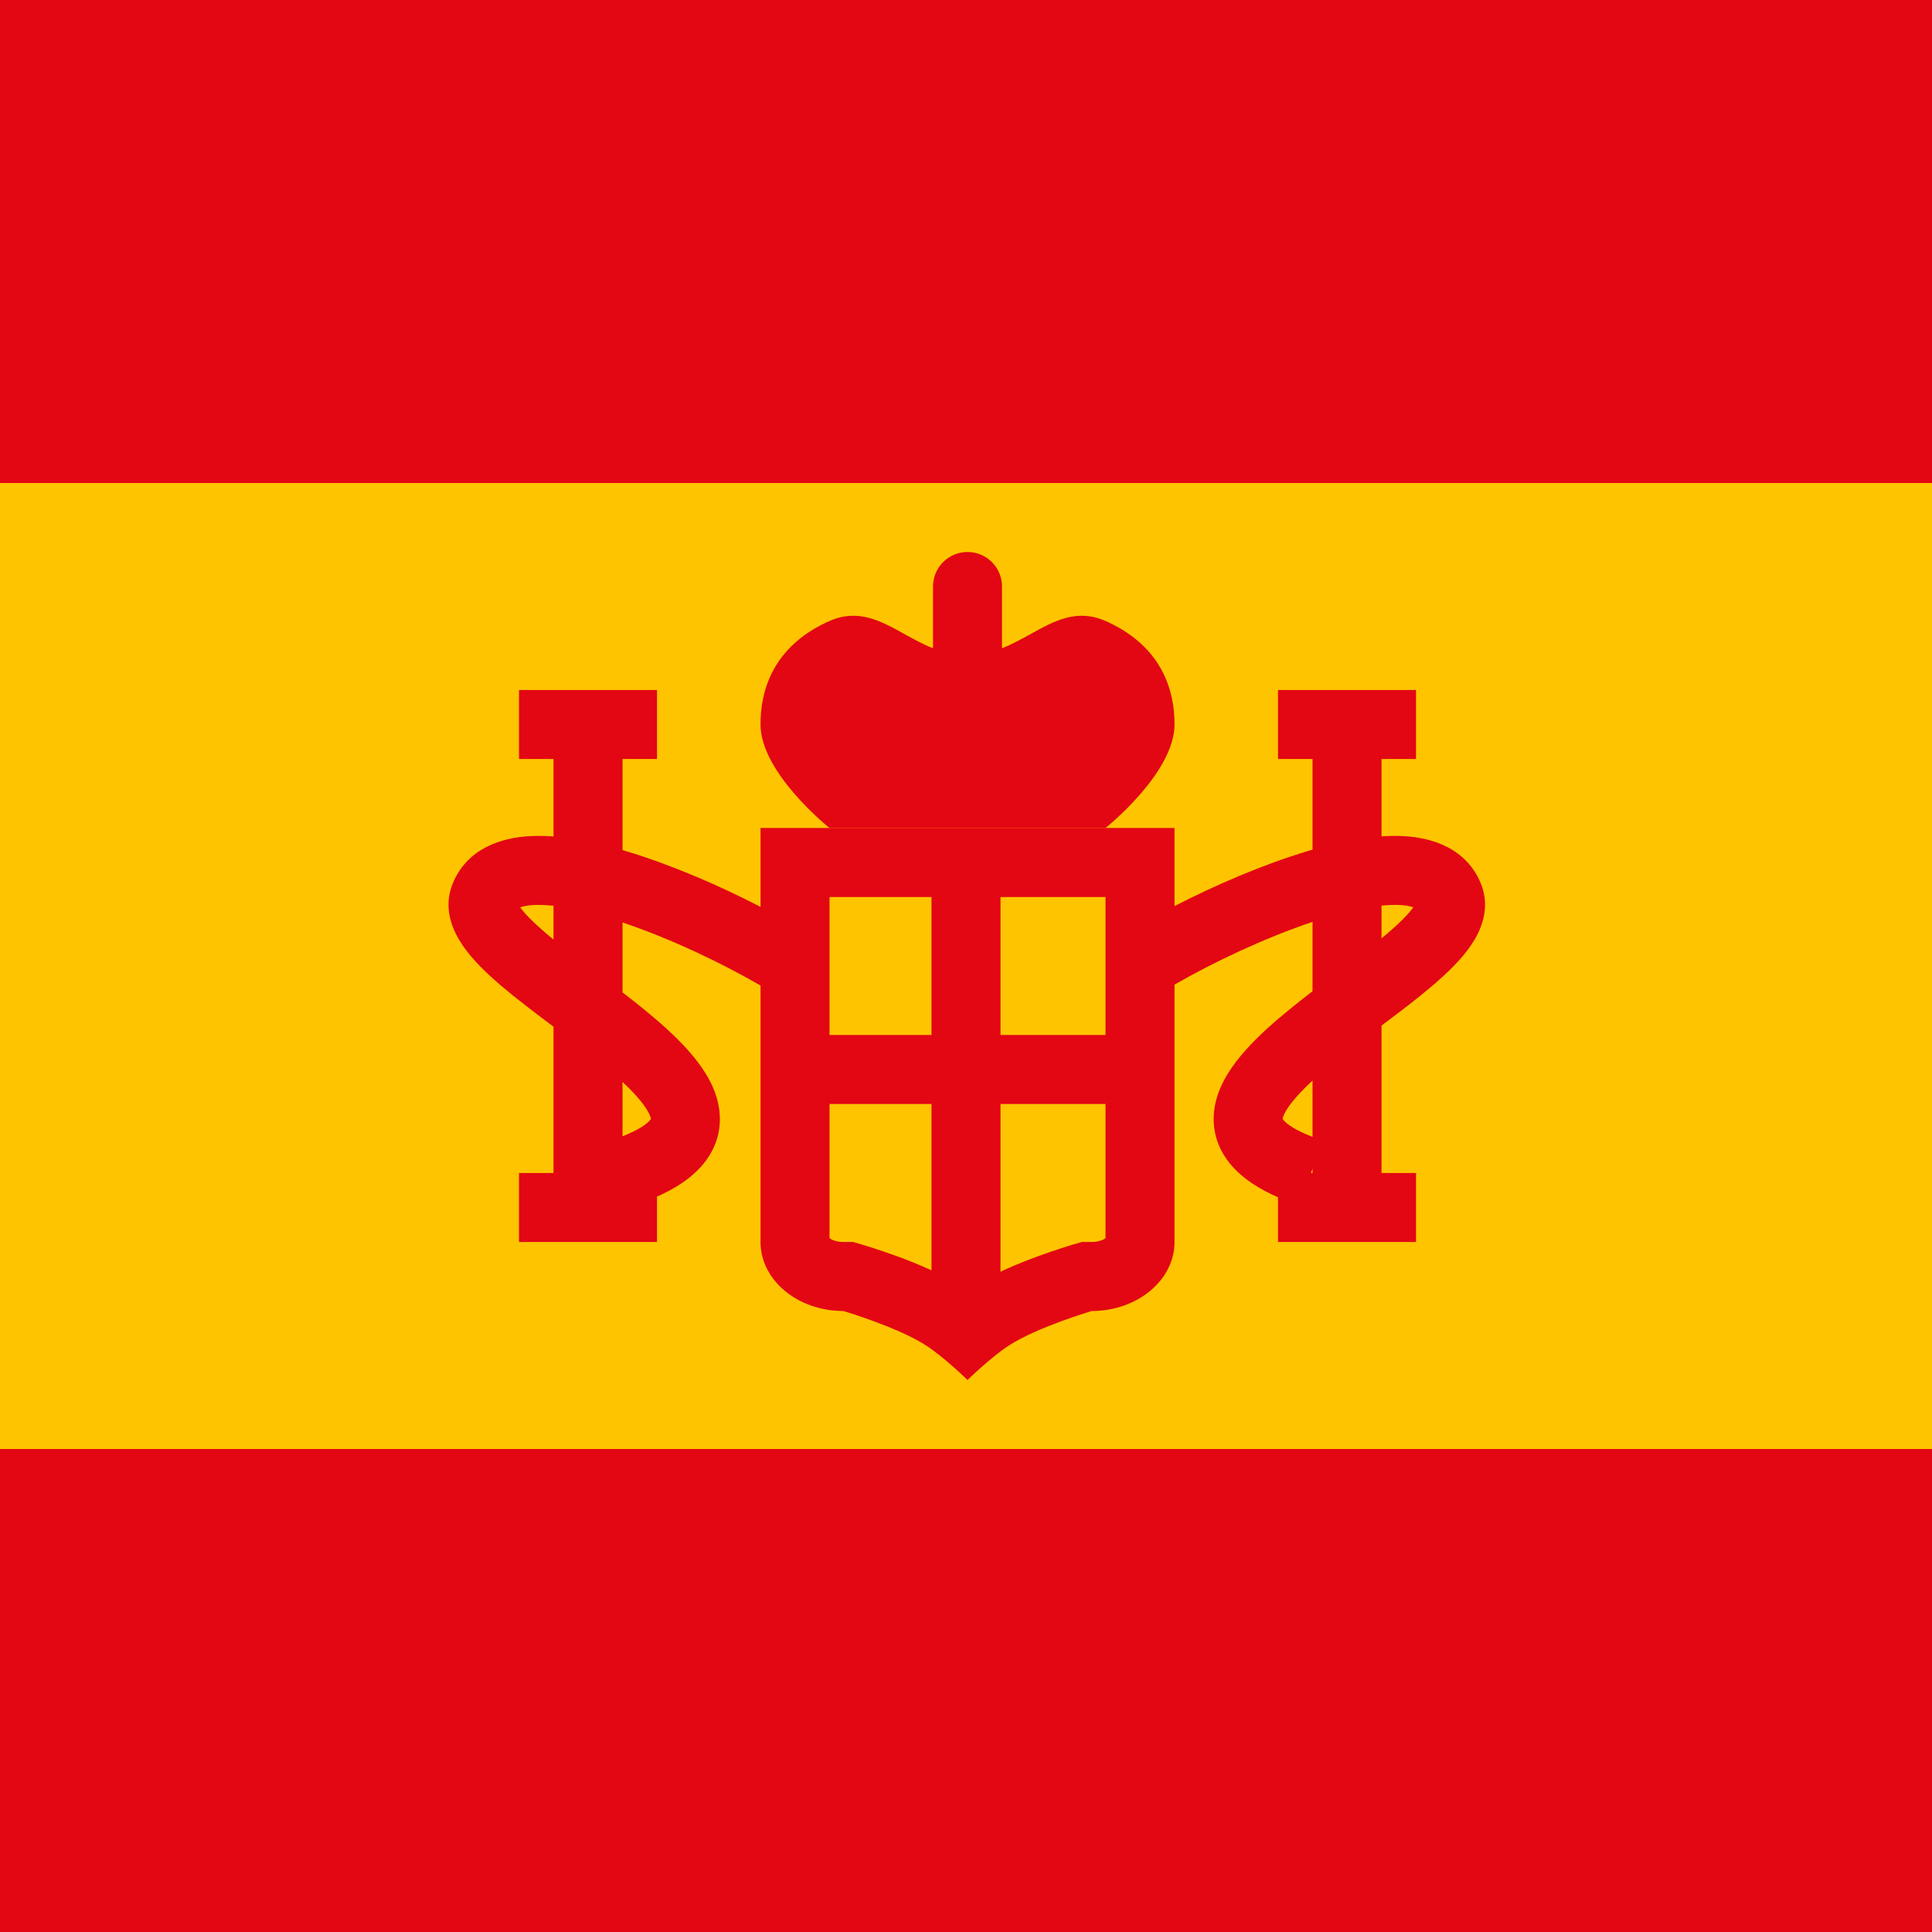
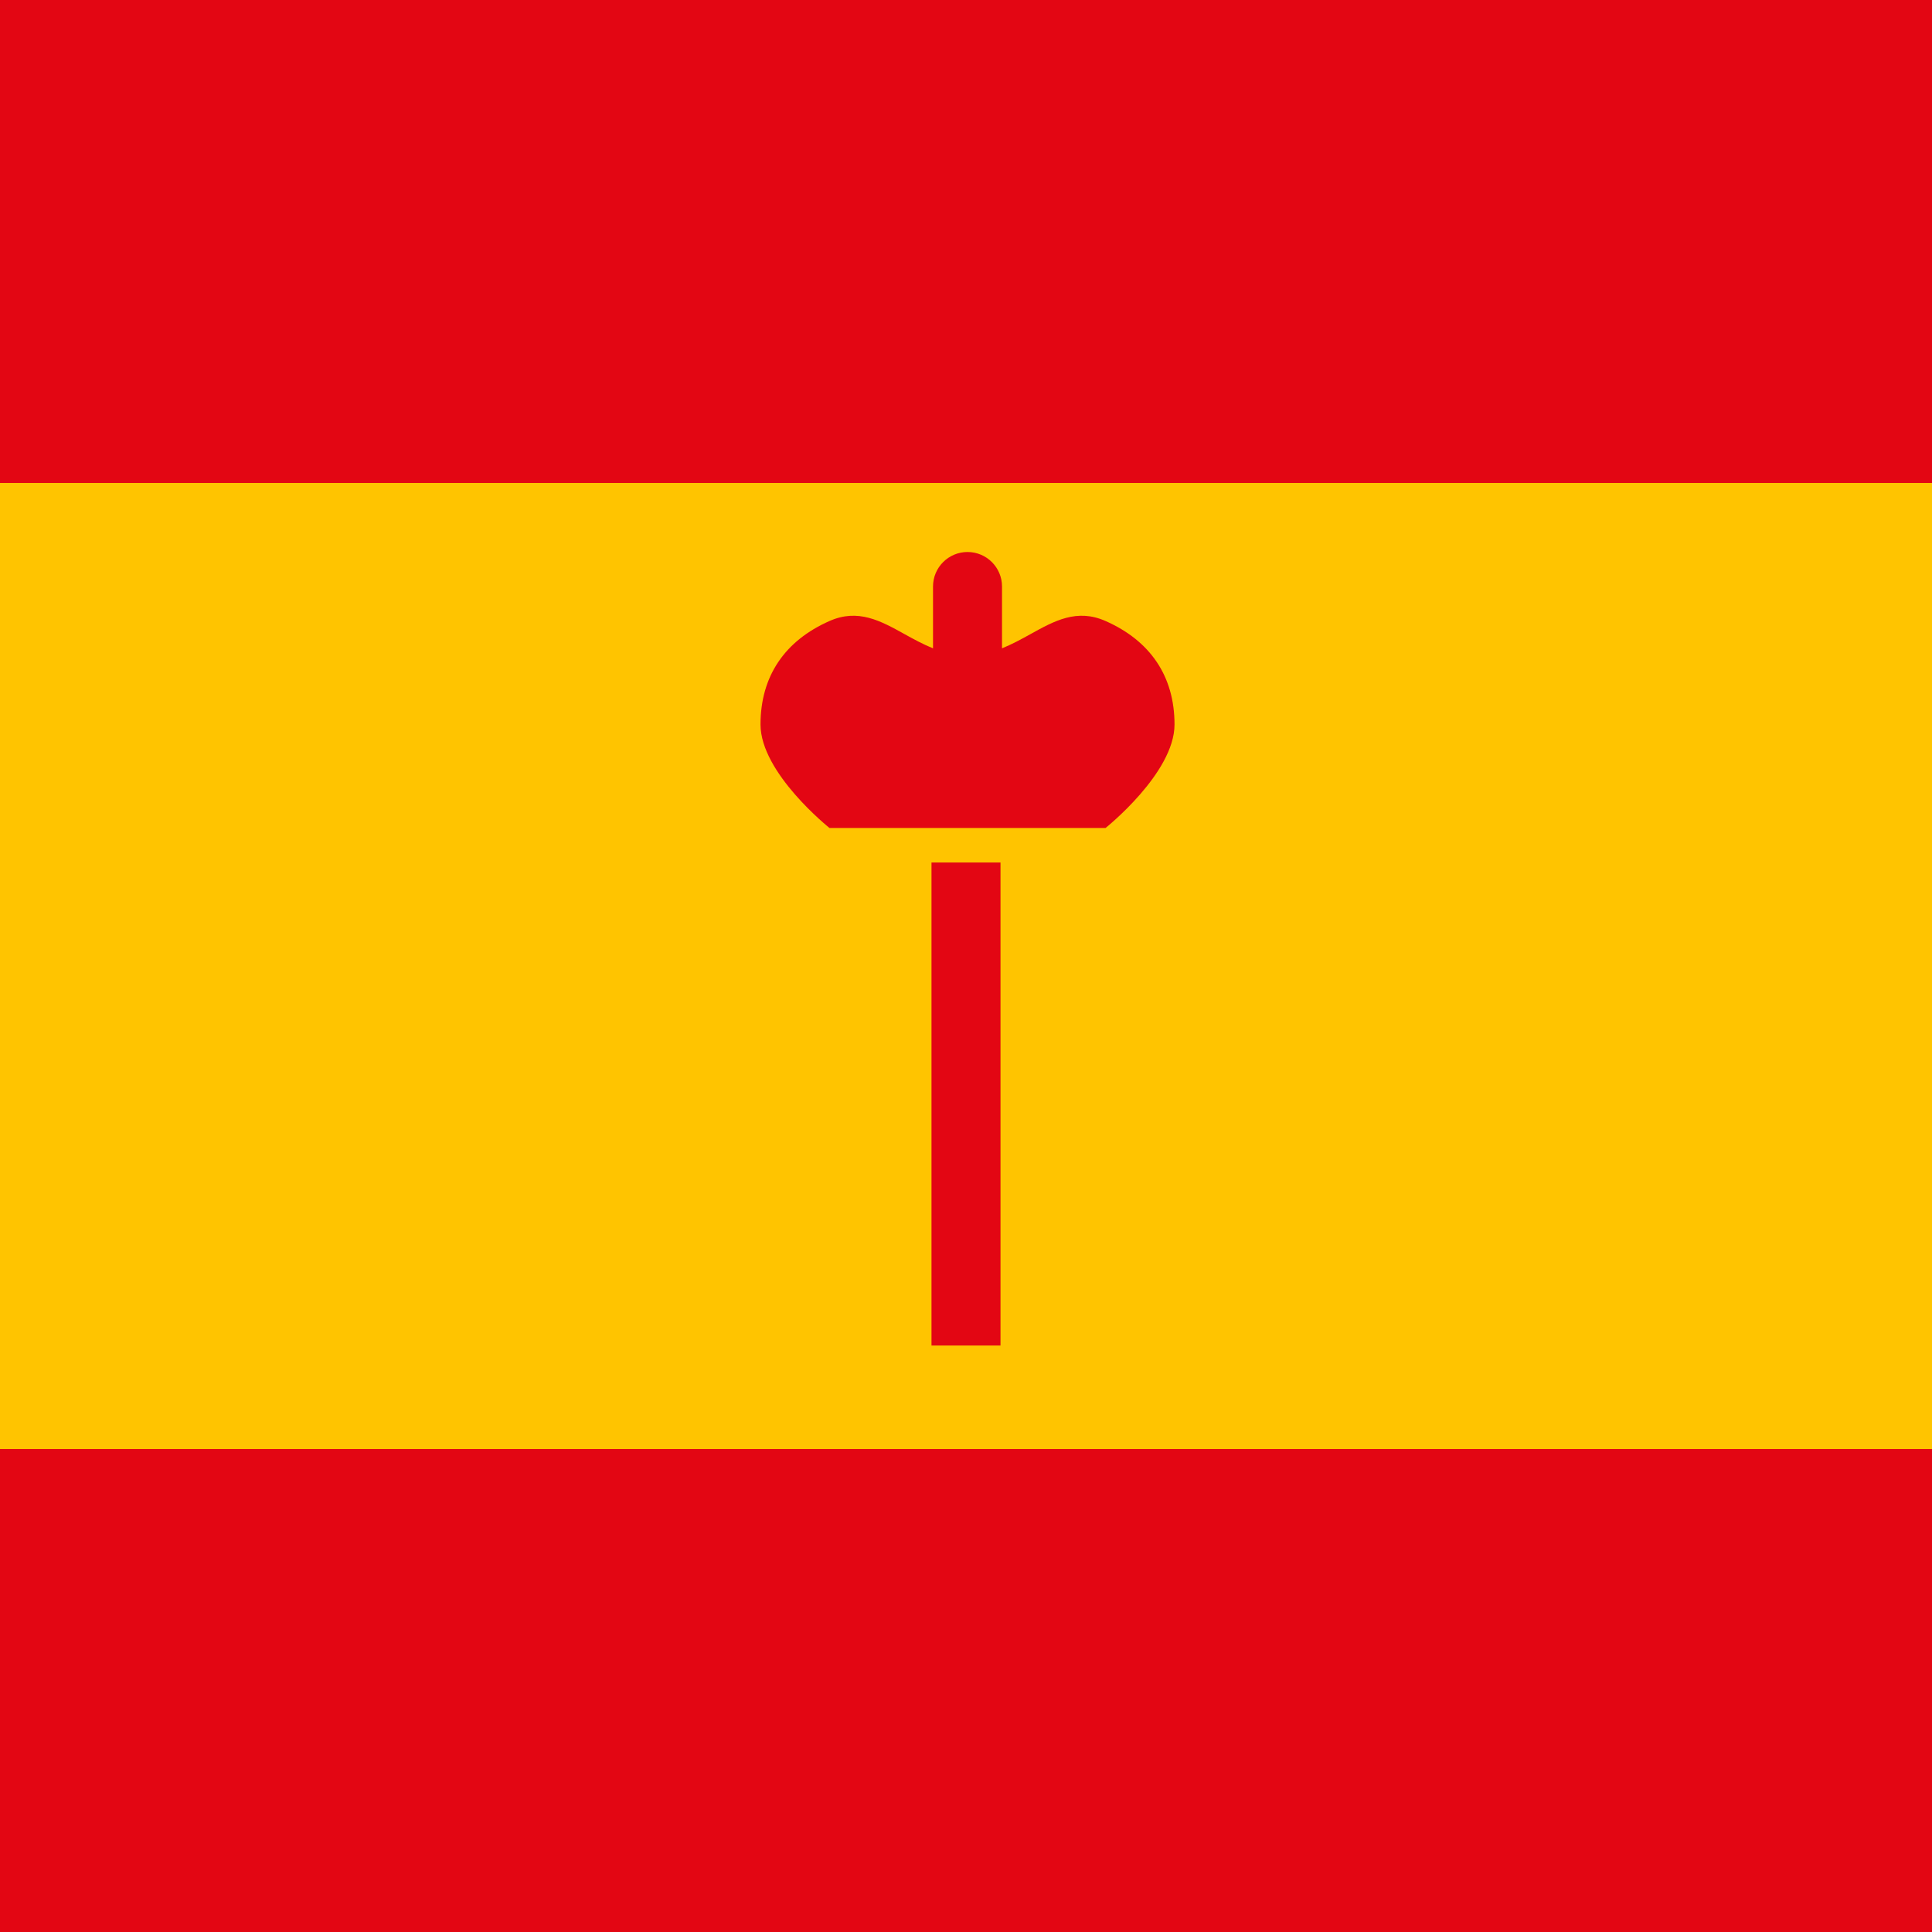
<svg xmlns="http://www.w3.org/2000/svg" width="28" height="28" viewBox="0 0 28 28" fill="none">
  <rect width="28" height="28" fill="#E30613" />
  <rect y="7" width="28" height="14" fill="#FFC400" />
  <path d="M14.022 8C13.746 8 13.522 8.224 13.522 8.5V9.396C13.378 9.338 13.243 9.264 13.111 9.191C12.762 8.997 12.436 8.817 12.022 9C11.378 9.284 11.022 9.796 11.022 10.5C11.022 11.204 12.022 12 12.022 12H16.022C16.022 12 17.022 11.204 17.022 10.5C17.022 9.796 16.666 9.284 16.022 9C15.608 8.817 15.282 8.997 14.933 9.191C14.801 9.264 14.666 9.338 14.522 9.396V8.5C14.522 8.224 14.298 8 14.022 8Z" fill="#E30613" />
-   <path fill-rule="evenodd" clip-rule="evenodd" d="M20.522 10H18.522V11H19.022V12.314L18.958 12.333C18.313 12.526 17.619 12.824 17.022 13.132V12H11.022V13.143C10.42 12.831 9.717 12.528 9.065 12.333L9.022 12.32V11H9.522V10H7.522V11H8.022V12.123C7.904 12.114 7.789 12.112 7.679 12.118C7.264 12.14 6.765 12.296 6.558 12.813C6.414 13.172 6.567 13.498 6.703 13.698C6.845 13.908 7.053 14.107 7.263 14.286C7.478 14.469 7.727 14.658 7.969 14.84L8.022 14.88V17H7.522V18H9.522V17.342C9.777 17.229 9.991 17.092 10.149 16.92C10.4 16.647 10.482 16.316 10.406 15.982C10.34 15.688 10.159 15.433 9.976 15.226C9.786 15.012 9.551 14.805 9.312 14.611C9.218 14.534 9.12 14.458 9.022 14.383V13.369C9.716 13.602 10.461 13.957 11.022 14.283V18C11.022 18.552 11.559 19 12.222 19C12.222 19 13.008 19.232 13.422 19.5C13.684 19.669 14.022 20 14.022 20C14.022 20 14.36 19.669 14.622 19.5C15.036 19.232 15.822 19 15.822 19C16.485 19 17.022 18.552 17.022 18V14.27C17.587 13.944 18.331 13.592 19.022 13.361V14.366C18.917 14.447 18.812 14.529 18.711 14.611C18.472 14.805 18.236 15.012 18.047 15.226C17.863 15.433 17.683 15.688 17.616 15.982C17.541 16.316 17.623 16.647 17.874 16.92C18.036 17.096 18.258 17.236 18.522 17.352V18H20.522V17H20.022V14.864L20.053 14.84C20.296 14.658 20.545 14.469 20.759 14.286C20.969 14.107 21.178 13.908 21.32 13.698C21.456 13.498 21.608 13.172 21.465 12.813C21.258 12.296 20.759 12.14 20.343 12.118C20.24 12.112 20.132 12.114 20.022 12.121V11H20.522V10ZM12.222 19L12.506 18.041C12.506 18.041 12.505 18.041 12.222 19ZM12.506 18.041L12.366 18H12.222C12.122 18 12.055 17.969 12.022 17.945V13H16.022V17.945C15.989 17.969 15.922 18 15.822 18H15.678L15.534 18.042L15.525 18.045L15.493 18.055C15.467 18.063 15.43 18.074 15.385 18.089C15.295 18.118 15.171 18.16 15.031 18.211C14.774 18.306 14.384 18.462 14.078 18.661C14.059 18.673 14.041 18.686 14.022 18.698C14.003 18.686 13.985 18.673 13.966 18.661C13.659 18.462 13.27 18.306 13.013 18.211C12.873 18.16 12.749 18.118 12.659 18.089C12.614 18.074 12.577 18.063 12.551 18.055L12.519 18.045L12.51 18.042L12.506 18.041ZM19.022 16.935V17H19L19.022 16.935ZM20.022 13.125V13.599C20.052 13.574 20.082 13.55 20.111 13.525C20.295 13.368 20.416 13.243 20.483 13.15C20.446 13.136 20.384 13.121 20.289 13.116C20.211 13.112 20.121 13.115 20.022 13.125ZM19.022 15.661C18.936 15.74 18.86 15.817 18.795 15.89C18.652 16.05 18.603 16.154 18.591 16.204C18.591 16.206 18.59 16.207 18.59 16.209C18.587 16.215 18.586 16.217 18.61 16.243C18.658 16.295 18.774 16.381 19.022 16.476V15.661ZM7.733 13.116C7.818 13.112 7.914 13.115 8.022 13.127V13.617C7.984 13.586 7.947 13.555 7.912 13.525C7.728 13.368 7.606 13.243 7.539 13.15C7.577 13.136 7.639 13.121 7.733 13.116ZM9.022 16.468V15.681C9.1 15.753 9.169 15.823 9.228 15.89C9.371 16.05 9.42 16.154 9.431 16.204C9.432 16.206 9.432 16.207 9.433 16.209C9.436 16.215 9.437 16.217 9.413 16.243C9.367 16.294 9.255 16.376 9.022 16.468Z" fill="#E30613" />
  <path fill-rule="evenodd" clip-rule="evenodd" d="M13.5 19.5V12.5H14.5V19.5H13.5Z" fill="#E30613" />
-   <path fill-rule="evenodd" clip-rule="evenodd" d="M16.5 16H11.5V15H16.5V16Z" fill="#E30613" />
+   <path fill-rule="evenodd" clip-rule="evenodd" d="M16.5 16H11.5V15V16Z" fill="#E30613" />
</svg>